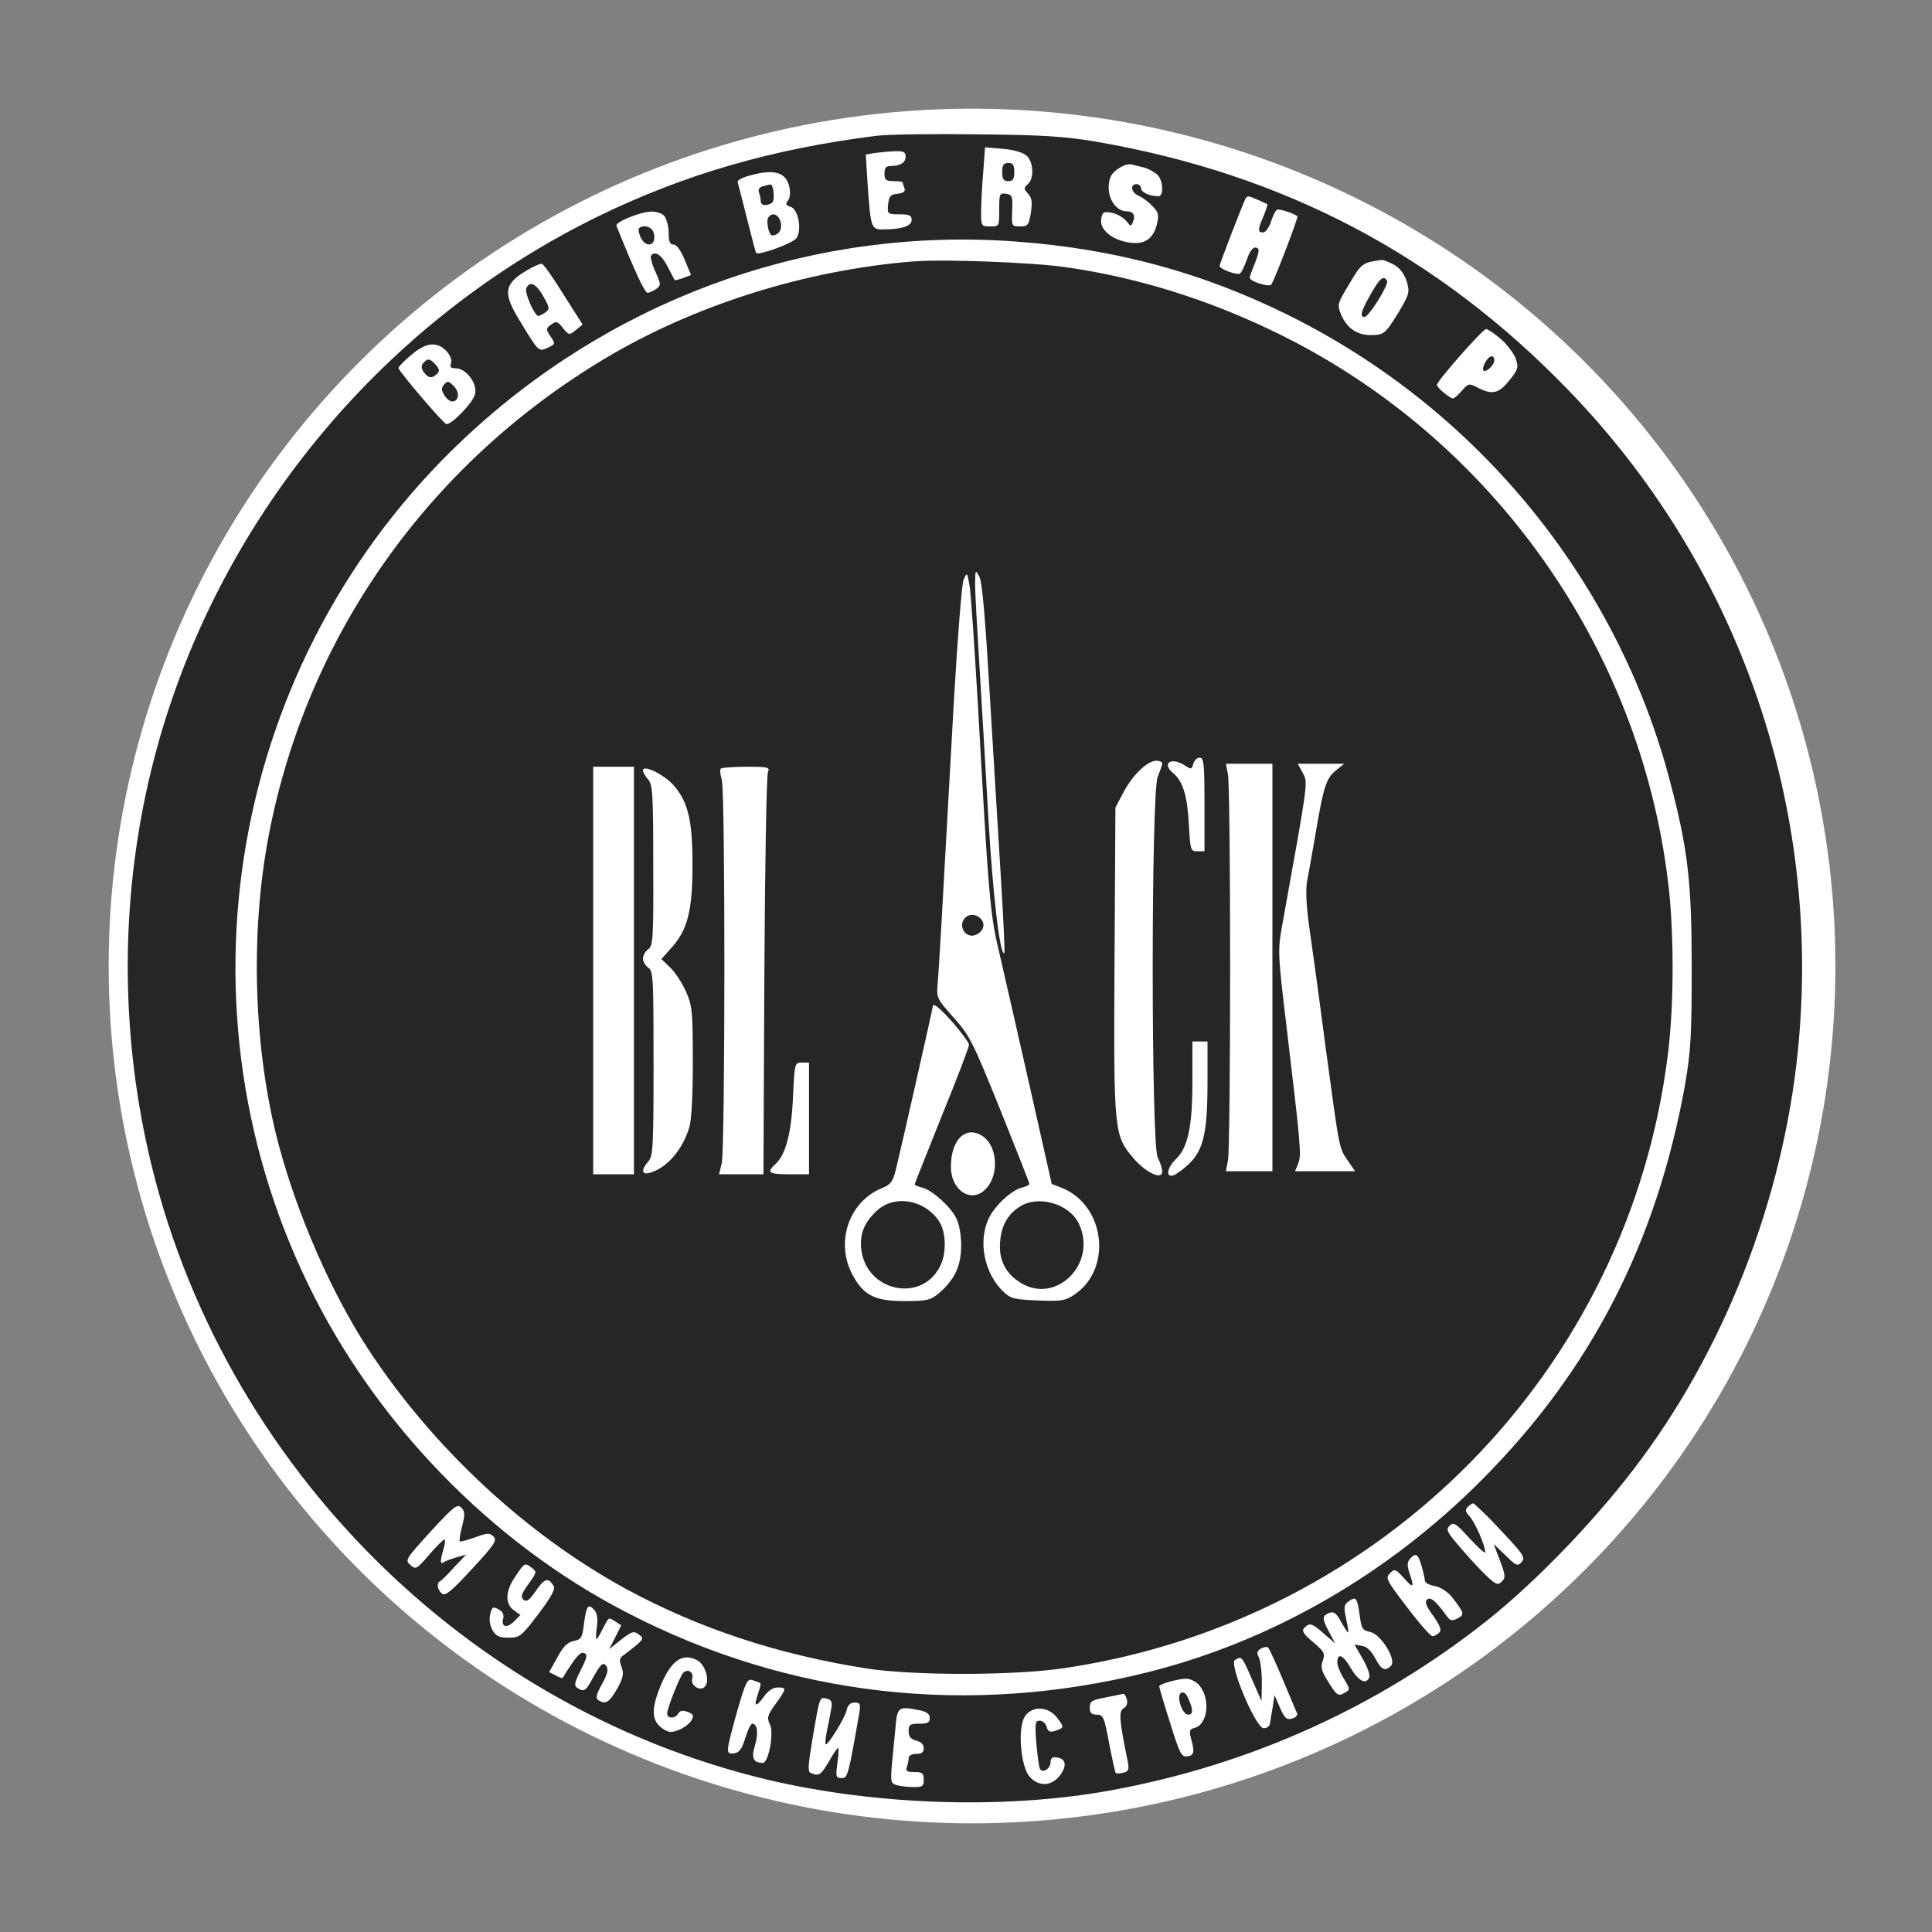
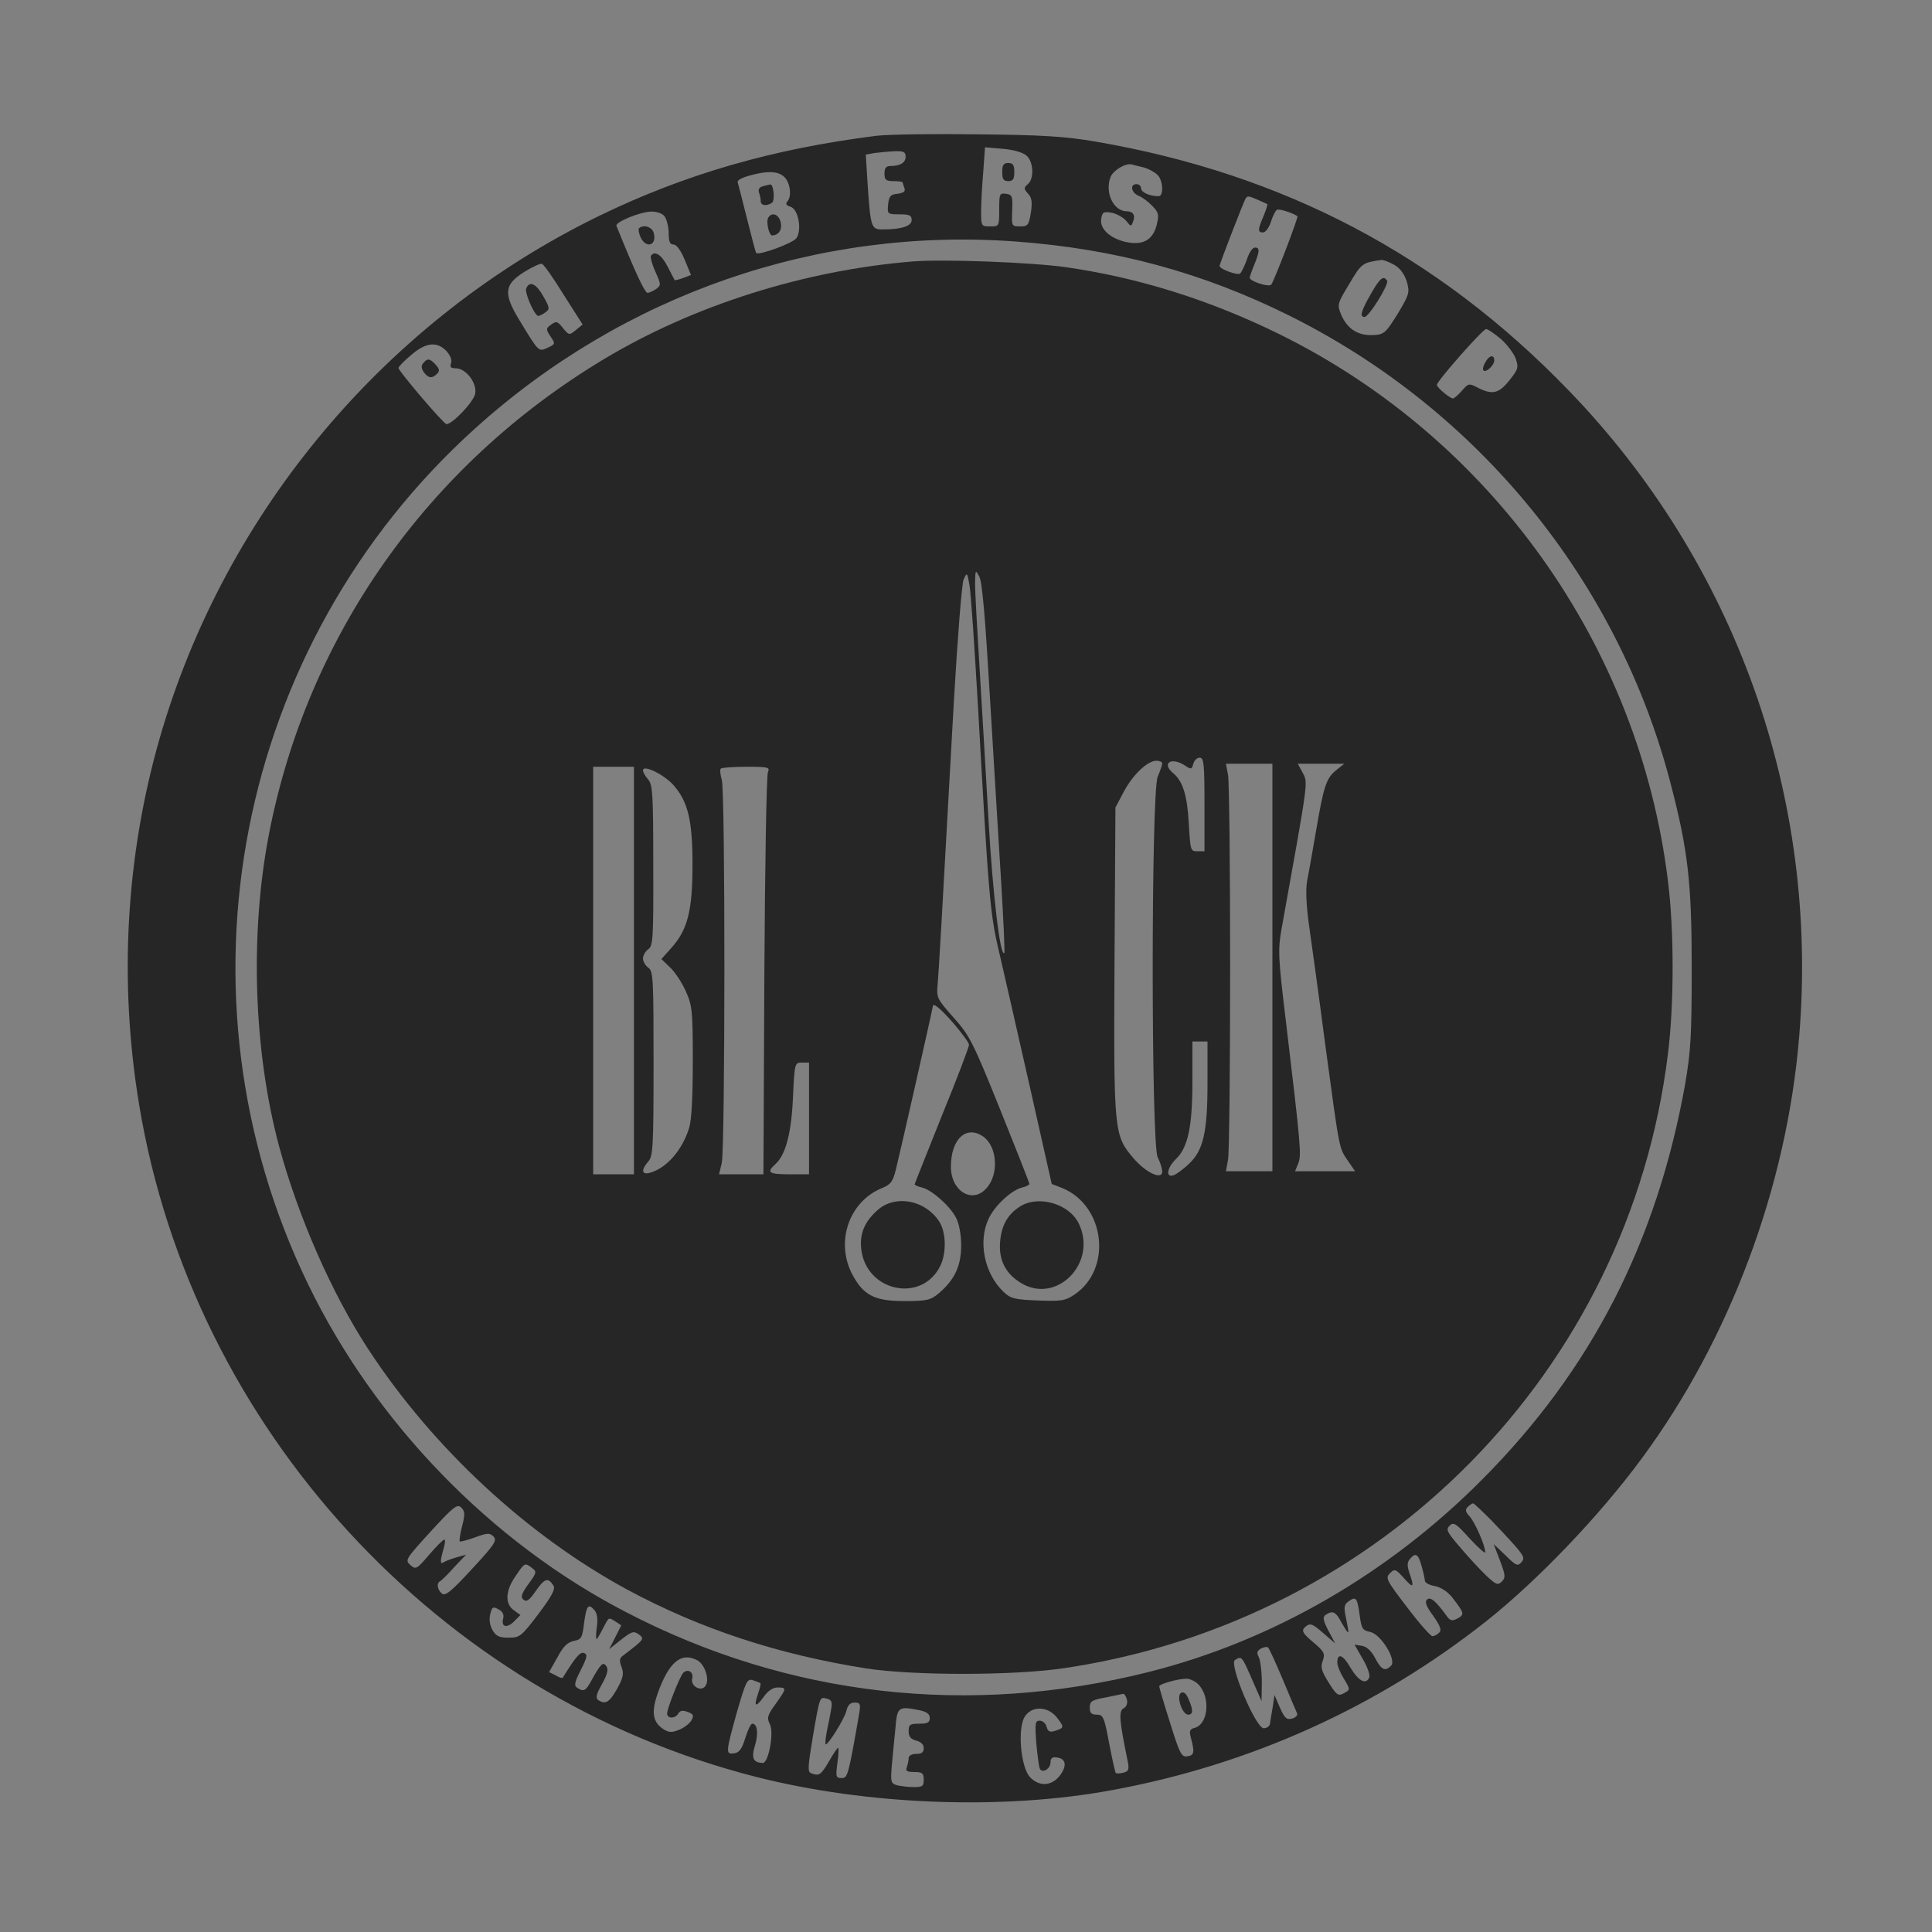
<svg xmlns="http://www.w3.org/2000/svg" width="160" height="160" viewBox="0 0 160 160" fill="none">
  <rect x="0" y="0" width="160" height="160" fill="#808080" stroke="none" />
-   <ellipse cx="80.5" cy="80" rx="71.5" ry="71" fill="white" />
  <path d="M72.55 11.25C64 12.325 56.725 14.425 49.625 17.875C32.025 26.45 18.675 42.3 13.25 61.05C10.425 70.85 9.825 81.25 11.525 91.5C15.95 118.275 36.325 140.45 62.6 147.15C71.825 149.5 83.05 149.925 92.1 148.25C103.525 146.15 114.1 141.375 123.1 134.25C127.325 130.9 132.45 125.55 135.95 120.8C143.25 110.925 147.975 98.3 149 85.85C150.65 66.025 143.725 46.625 129.925 32.35C119.1 21.125 106.3 14.4 90.725 11.725C88.225 11.3 86.35 11.175 81 11.125C77.35 11.075 73.55 11.125 72.55 11.25ZM85.025 12.9C85.6 13.425 85.65 14.8 85.125 15.25C84.775 15.55 84.775 15.625 85.125 16.025C85.45 16.35 85.5 16.725 85.375 17.6C85.2 18.65 85.125 18.75 84.475 18.75C83.775 18.75 83.775 18.725 83.825 17.425C83.875 16.25 83.825 16.125 83.325 16.05C82.775 15.975 82.75 16.05 82.75 17.35C82.75 18.75 82.75 18.75 82 18.75C81.275 18.75 81.25 18.725 81.25 17.55C81.25 16.9 81.325 15.425 81.425 14.275L81.575 12.2L83.05 12.325C83.95 12.4 84.725 12.625 85.025 12.9ZM75 12.975C75 13.475 74.55 13.75 73.725 13.75C73.375 13.75 73.25 13.925 73.25 14.375C73.25 14.9 73.375 15 74 15C74.425 15 74.75 15.05 74.75 15.1C74.75 15.15 74.825 15.375 74.9 15.575C75 15.85 74.85 15.975 74.325 16.05C73.75 16.1 73.625 16.25 73.55 16.925C73.475 17.725 73.5 17.75 74.475 17.75C75.3 17.75 75.5 17.825 75.5 18.225C75.5 18.725 74.65 19 73.125 19C72.15 19 72.1 18.9 71.85 15.2L71.7 12.8L72.4 12.675C72.8 12.625 73.55 12.55 74.075 12.525C74.825 12.5 75 12.575 75 12.975ZM94.75 13.875C95.1 13.975 95.575 14.225 95.825 14.45C96.325 14.875 96.4 16.25 95.95 16.25C95.2 16.25 94.5 15.925 94.5 15.6C94.5 15.4 94.325 15.25 94.125 15.25C93.55 15.25 93.675 15.975 94.325 16.225C94.625 16.35 95.125 16.725 95.45 17.075C95.975 17.625 96 17.8 95.775 18.7C95.425 19.925 94.6 20.35 93.175 20.025C91.85 19.7 91.05 18.9 91.2 18.1C91.3 17.55 91.4 17.5 92.1 17.625C92.525 17.725 93.05 18.025 93.275 18.3C93.65 18.775 93.675 18.775 93.825 18.375C94.05 17.85 93.85 17.5 93.325 17.5C92.2 17.5 91.475 15.925 91.975 14.65C92.2 14.1 93.225 13.475 93.75 13.625C93.95 13.675 94.4 13.8 94.75 13.875ZM65.375 15.5C65.475 15.95 65.425 16.4 65.25 16.625C65.025 16.875 65.075 17 65.475 17.125C66.1 17.325 66.425 18.975 65.975 19.7C65.725 20.125 62.85 21.175 62.625 20.95C62.575 20.9 62.25 19.65 61.875 18.15C61.5 16.65 61.15 15.3 61.1 15.125C61 14.925 61.475 14.675 62.425 14.45C64.225 14 65.125 14.325 65.375 15.5ZM104.175 16.55C104.55 16.725 104.9 16.875 104.95 16.9C105 16.925 104.85 17.375 104.65 17.875C104.15 19.025 104.15 19.25 104.6 19.25C104.8 19.25 105.1 18.85 105.25 18.375C105.4 17.9 105.625 17.45 105.75 17.375C105.925 17.275 106.975 17.6 107.45 17.9C107.55 17.975 105.5 23.325 105.275 23.575C105.075 23.8 103.5 23.3 103.5 23C103.5 22.9 103.675 22.4 103.875 21.925C104.325 20.8 104.35 20.5 103.925 20.5C103.725 20.5 103.425 20.95 103.25 21.525C103.05 22.075 102.8 22.575 102.7 22.65C102.45 22.825 101 22.275 101 22.025C101 21.85 102.975 16.75 103.15 16.45C103.325 16.2 103.35 16.2 104.175 16.55ZM55.025 17.9C55.2 18.125 55.375 18.75 55.375 19.275C55.375 20 55.475 20.25 55.775 20.25C56.025 20.25 56.375 20.725 56.7 21.5L57.225 22.775L56.575 23.025C56.225 23.15 55.9 23.225 55.875 23.2C55.85 23.15 55.575 22.65 55.275 22.05C54.775 21.075 54.2 20.725 53.9 21.2C53.85 21.3 54 21.9 54.275 22.5C54.75 23.55 54.75 23.625 54.35 23.925C54.1 24.1 53.775 24.25 53.625 24.25C53.4 24.25 52.6 22.55 51.05 18.7C50.925 18.4 53 17.55 53.9 17.525C54.35 17.5 54.85 17.675 55.025 17.9ZM84.1 20C92.35 20.6 99.625 22.575 106.8 26.15C122.425 33.925 134 48.125 138.35 64.875C139.8 70.425 140.1 73.125 140.1 80.125C140.1 85.8 140.025 87.025 139.55 89.825C137.2 102.875 131.8 113.425 122.75 122.525C114.975 130.35 105.35 135.9 95.1 138.475C80.25 142.2 65.3 140.5 51.875 133.525C40.65 127.725 31.075 117.825 25.525 106.375C13.85 82.325 19.5 53.4 39.325 35.5C51.675 24.35 67.7 18.8 84.1 20ZM115.45 21.925C115.95 22.2 116.3 22.7 116.5 23.3C116.75 24.2 116.725 24.35 115.85 25.825C114.725 27.65 114.625 27.75 113.5 27.75C112.375 27.75 111.55 27.175 111.075 26.075C110.725 25.225 110.75 25.15 111.75 23.5C112.75 21.8 112.825 21.75 114.425 21.525C114.575 21.525 115.05 21.7 115.45 21.925ZM46.675 24.4L48.25 26.875L47.7 27.325C47.15 27.775 47.125 27.775 46.625 27.175C46.175 26.6 46.075 26.575 45.65 26.875C45.2 27.2 45.2 27.275 45.6 27.875C46 28.475 46 28.5 45.35 28.8C44.6 29.15 44.625 29.175 42.975 26.45C41.675 24.3 41.75 23.55 43.45 22.5C44.1 22.1 44.75 21.8 44.875 21.85C45.025 21.875 45.825 23.025 46.675 24.4ZM124.325 28.1C124.825 28.55 125.375 29.275 125.525 29.7C125.775 30.425 125.725 30.6 125 31.5C124.125 32.6 123.575 32.725 122.375 32.1C121.65 31.725 121.6 31.75 121.075 32.35C120.775 32.7 120.425 33 120.325 33C120.05 32.975 119 32.1 119 31.875C119 31.55 122.8 27.25 123.075 27.25C123.25 27.275 123.8 27.65 124.325 28.1ZM36.975 29.075C37.3 29.45 37.45 29.825 37.35 30.075C37.25 30.4 37.325 30.5 37.725 30.5C38.6 30.5 39.525 31.725 39.35 32.625C39.2 33.3 37.475 35.125 36.975 35.125C36.75 35.125 33 30.725 33 30.475C33 30.375 33.475 29.875 34.05 29.4C35.275 28.35 36.175 28.25 36.975 29.075ZM38.275 126.375C38.1 127.025 38.025 127.6 38.075 127.65C38.125 127.7 38.7 127.55 39.325 127.325C40.35 126.95 40.55 126.925 40.875 127.25C41.175 127.575 40.975 127.9 39.075 129.95C37.375 131.8 36.875 132.2 36.6 131.975C36.225 131.675 36.125 131.1 36.45 130.95C36.55 130.9 37.075 130.4 37.6 129.8L38.6 128.75L37.8 128.975C37.375 129.1 36.9 129.275 36.75 129.375C36.45 129.575 36.425 129.35 36.725 128.3C36.85 127.875 36.9 127.5 36.8 127.5C36.7 127.5 36.125 128.075 35.525 128.775C34.5 129.975 34.425 130 33.975 129.6C33.525 129.2 33.6 129.1 35.675 126.825C37.575 124.75 37.875 124.525 38.2 124.85C38.5 125.15 38.525 125.4 38.275 126.375ZM123.525 125.925C126.3 128.85 126.35 128.95 126 129.375C125.7 129.725 125.55 129.675 124.7 128.825L123.7 127.875L124.225 129.25C124.675 130.45 124.7 130.65 124.375 130.975C124.05 131.3 123.9 131.25 123.1 130.5C122.6 130.025 121.625 128.975 120.95 128.175C119.825 126.875 119.725 126.675 120.05 126.35C120.375 126.025 120.575 126.15 121.7 127.4C122.425 128.175 123 128.7 123 128.55C123 128 122.175 126.125 121.725 125.6C121.35 125.2 121.325 125.025 121.55 124.8C121.725 124.625 121.925 124.5 122 124.5C122.075 124.5 122.75 125.15 123.525 125.925ZM117.725 129.675C117.875 130.2 118 130.75 118 130.9C118 131.075 118.375 131.275 118.825 131.35C119.325 131.45 119.875 131.8 120.275 132.3C121.275 133.6 121.3 133.7 120.725 134.025C120.25 134.275 120.1 134.225 119.825 133.85C118.9 132.575 118.45 132.2 118.175 132.475C117.975 132.675 118.125 133.05 118.7 133.825C119.275 134.65 119.4 135 119.2 135.2C119.025 135.375 118.775 135.5 118.625 135.5C118.475 135.5 117.525 134.425 116.525 133.1C114.8 130.85 114.725 130.675 115.1 130.3C115.5 129.9 115.575 129.925 116.275 130.7C117.05 131.575 117.15 131.5 116.725 130.275C116.525 129.675 116.525 129.4 116.75 129.125C117.225 128.55 117.45 128.675 117.725 129.675ZM44.05 129.85C44.475 130.15 44.45 130.25 43.75 131.2C43.175 132 43.1 132.275 43.35 132.475C43.6 132.7 43.85 132.525 44.375 131.75C45.1 130.7 45.4 130.625 45.825 131.3C46.025 131.575 45.725 132.15 44.6 133.65C43.175 135.525 43.05 135.625 42.125 135.625C41.325 135.625 41.075 135.5 40.775 134.975C40.55 134.575 40.5 134.075 40.6 133.675C40.75 133.075 40.825 133.025 41.275 133.275C41.625 133.45 41.75 133.7 41.675 134.025C41.475 134.75 41.975 134.875 42.575 134.275L43.1 133.75L42.55 133.35C41.8 132.825 41.85 131.725 42.7 130.525C43.45 129.4 43.475 129.4 44.05 129.85ZM112.6 133.75C112.75 134.9 112.85 135.025 113.475 135.15C114.375 135.35 115.675 137.475 115.2 137.95C114.7 138.45 114.4 138.3 113.875 137.3C113.55 136.7 113.175 136.35 112.775 136.3L112.175 136.2L112.85 137.375C113.225 138 113.475 138.7 113.4 138.9C113.15 139.55 112.525 139.25 111.85 138.125C111.225 137.025 110.75 136.85 110.75 137.7C110.75 137.925 110.975 138.5 111.25 138.95C111.85 139.95 111.85 139.925 111.25 140.25C110.825 140.475 110.675 140.375 110.025 139.325C109.425 138.375 109.35 138.05 109.55 137.525C109.75 136.95 109.675 136.775 108.75 136C107.925 135.3 107.775 135.075 108.025 134.8C108.475 134.375 108.625 134.4 109.65 135.3L110.575 136.1L110 135.025C109.55 134.15 109.525 133.9 109.8 133.725C110.375 133.35 110.625 133.475 111.1 134.375C111.375 134.85 111.6 135.225 111.65 135.175C111.7 135.15 111.6 134.625 111.475 134.025C111.275 133.1 111.3 132.9 111.675 132.625C112.3 132.175 112.4 132.3 112.6 133.75ZM49.25 133.375C49.45 133.6 49.525 134.125 49.425 134.75C49.35 135.3 49.35 135.75 49.4 135.75C49.45 135.75 49.675 135.375 49.9 134.925C50.45 133.875 50.375 133.925 50.95 134.275L51.45 134.6L50.95 135.6L50.45 136.575L51.425 135.8C52.325 135.1 52.475 135.05 52.9 135.35C53.4 135.725 53.35 135.775 51.575 137.125C51.3 137.325 51.275 137.55 51.475 138.05C51.675 138.6 51.625 138.925 51.1 139.875C50.45 141 50.15 141.175 49.55 140.8C49.3 140.625 49.375 140.325 49.85 139.475C50.3 138.675 50.4 138.25 50.225 138C49.95 137.575 49.75 137.775 48.95 139.225C48.5 140.05 48.325 140.125 47.8 139.775C47.525 139.6 47.575 139.325 48.1 138.3C48.625 137.25 48.675 137.025 48.375 136.9C48.05 136.775 47.7 137.175 46.6 138.95C46.575 139 46.3 138.925 46.025 138.75L45.475 138.475L46.15 137.275C46.625 136.375 46.975 136.025 47.5 135.9C48.15 135.775 48.225 135.65 48.375 134.375C48.575 132.95 48.725 132.75 49.25 133.375ZM106.25 139.125C106.825 140.5 107.35 141.75 107.425 141.9C107.475 142.05 107.3 142.25 107 142.325C106.55 142.45 106.375 142.275 106 141.425L105.55 140.375L105.4 141.375C105.3 141.925 105.2 142.55 105.175 142.75C105.15 142.95 104.925 143.125 104.65 143.125C104 143.125 101.75 137.8 102.275 137.475C102.825 137.125 102.85 137.15 103.675 139.05L104.475 140.875L104.5 139.3C104.5 138.425 104.375 137.5 104.25 137.25C104.05 136.875 104.1 136.725 104.425 136.525C104.675 136.4 104.95 136.35 105.025 136.45C105.125 136.55 105.675 137.75 106.25 139.125ZM57.75 137.5C58.35 137.825 58.775 139.025 58.45 139.575C58.125 140.175 57.15 139.65 57.325 139C57.475 138.45 56.9 138.15 56.55 138.575C56.225 139.025 55.25 141.5 55.25 141.9C55.25 142.35 55.925 142.35 56.175 141.9C56.325 141.65 56.55 141.625 56.95 141.775C57.425 141.95 57.475 142.075 57.275 142.45C57.125 142.725 56.675 143.075 56.25 143.25C55.625 143.5 55.4 143.5 54.9 143.175C53.95 142.525 53.9 141.6 54.7 139.625C55.575 137.5 56.525 136.85 57.75 137.5ZM62.975 139.4C63.025 139.45 62.925 139.825 62.775 140.275C62.4 141.35 62.575 141.45 63.25 140.525C63.6 140.025 64 139.75 64.4 139.75C65.175 139.75 65.15 139.825 64.225 141.125C63.55 142.05 63.5 142.275 63.75 142.775C64.125 143.45 63.65 146 63.175 146C62.375 145.975 62.2 145.6 62.525 144.55C62.825 143.55 62.725 142.75 62.3 142.75C62.175 142.75 61.925 143.275 61.725 143.925C61.45 144.825 61.225 145.15 60.8 145.2C60.075 145.3 60.1 145.15 61.025 141.8C61.775 139.225 61.875 139 62.35 139.15C62.65 139.25 62.925 139.35 62.975 139.4ZM99.225 139.475C100.275 140.525 100.075 142.8 98.925 143.1C98.525 143.2 98.475 143.35 98.625 143.925C98.95 145.125 98.9 145.375 98.325 145.45C97.85 145.525 97.7 145.25 96.9 142.675C96.4 141.1 96 139.75 96 139.65C96 139.475 97.45 139.05 98.2 139.025C98.5 139 98.975 139.225 99.225 139.475ZM93.325 140.75C93.4 141.05 93.3 141.35 93.05 141.475C92.625 141.7 92.7 142.5 93.4 145.9C93.525 146.55 93.45 146.7 93.05 146.8C92.75 146.875 92.475 146.9 92.4 146.825C92.35 146.775 92.1 145.65 91.85 144.35C91.45 142.175 91.35 142 90.825 142C90.375 142 90.25 141.85 90.25 141.4C90.25 140.9 90.425 140.775 91.575 140.575C92.275 140.425 92.95 140.3 93.025 140.275C93.125 140.275 93.25 140.475 93.325 140.75ZM68.825 141.6C68.75 142.025 68.6 142.825 68.475 143.375C68.375 143.925 68.325 144.4 68.375 144.45C68.525 144.6 69.925 142.375 70.1 141.675C70.2 141.2 70.425 141 70.775 141C71.225 141 71.275 141.1 71.175 141.8C70.25 147.1 70.2 147.25 69.7 147.25C69.225 147.25 69.2 147.15 69.35 146C69.45 145.3 69.475 144.75 69.4 144.75C69.35 144.75 69 145.25 68.65 145.875C67.975 147.025 67.825 147.1 67.175 146.85C66.875 146.75 66.9 146.325 67.3 143.925C67.9 140.425 67.875 140.525 68.475 140.675C68.875 140.775 68.95 140.95 68.825 141.6ZM76.225 141.65C76.75 141.775 77 141.95 77 142.275C77 142.65 76.825 142.75 76.125 142.75C75.35 142.75 75.25 142.825 75.25 143.375C75.25 143.825 75.425 144.025 75.875 144.15C76.275 144.25 76.5 144.475 76.5 144.775C76.5 145.125 76.325 145.25 75.875 145.25C75.5 145.25 75.25 145.4 75.25 145.6C75.25 145.8 75.175 146.125 75.1 146.35C74.975 146.675 75.125 146.75 75.725 146.75C76.375 146.75 76.5 146.85 76.5 147.375C76.5 147.925 76.4 148 75.7 148C75.25 148 74.625 147.925 74.3 147.85C73.775 147.7 73.75 147.575 73.85 146.275C73.925 145.5 74.05 144.125 74.15 143.175C74.3 141.325 74.375 141.275 76.225 141.65ZM87.575 142.3C88.15 143.05 88.125 143.1 87.35 143.35C86.95 143.475 86.775 143.4 86.675 143C86.6 142.725 86.35 142.5 86.1 142.5C85.725 142.5 85.7 142.7 85.825 144.4C85.925 145.45 86.05 146.4 86.125 146.5C86.35 146.875 87 146.475 87 145.95C87 145.6 87.15 145.475 87.55 145.55C88.3 145.65 88.375 146.275 87.75 147.075C87.075 147.925 86.05 147.975 85.3 147.175C84.525 146.35 84.25 143.1 84.875 142.15C85.475 141.225 86.85 141.3 87.575 142.3Z" fill="#262626" />
  <path d="M83 14.25C83 14.825 83.1 15 83.5 15C83.9 15 84 14.825 84 14.25C84 13.675 83.9 13.5 83.5 13.5C83.1 13.5 83 13.675 83 14.25Z" fill="#262626" />
  <path d="M63.175 15.425C62.9 15.5 62.775 15.675 62.85 15.925C62.925 16.125 63 16.45 63 16.65C63 17.025 63.45 17.1 63.925 16.8C64.2 16.625 64.075 15.225 63.775 15.275C63.7 15.3 63.425 15.35 63.175 15.425Z" fill="#262626" />
  <path d="M63.625 18.025C63.425 18.325 63.675 19.5 63.95 19.5C64.5 19.475 64.8 19 64.65 18.4C64.5 17.75 63.925 17.525 63.625 18.025Z" fill="#262626" />
  <path d="M52.925 18.9C52.85 18.975 52.9 19.325 53.05 19.65C53.525 20.65 54.45 20.3 54.125 19.25C53.975 18.775 53.275 18.575 52.925 18.9Z" fill="#262626" />
  <path d="M75.625 21.65C66.625 22.375 57.4 25.3 50 29.75C35.4 38.525 25.45 52.675 22.275 69.075C20.675 77.35 21 87.075 23.125 94.975C24.7 100.775 27.475 107.1 30.475 111.7C35.85 119.925 43.675 127.175 52 131.675C58.05 134.925 64.475 137.025 71.75 138.175C75.7 138.775 83.95 138.775 88.125 138.15C114.475 134.25 134.9 113.475 138.125 87.325C138.65 83.225 138.65 77 138.125 72.9C135.725 53.45 123.5 36.3 105.9 27.65C100.15 24.825 94.225 22.975 88.25 22.125C85.45 21.725 78.125 21.45 75.625 21.65ZM81.975 57.625C82.275 62.7 82.7 69.575 82.9 72.85C83.1 76.125 83.225 78.875 83.175 78.925C82.825 79.25 82.225 74.075 81.875 68.125C81.65 64.275 81.325 58.525 81.125 55.35C80.925 52.15 80.75 49 80.75 48.35C80.775 47.175 80.775 47.15 81.1 47.75C81.35 48.175 81.6 51.275 81.975 57.625ZM81 58.625C81.875 74.25 81.975 75.625 82.75 78.875C83.125 80.525 84.275 85.5 85.275 89.95L87.1 98.05L88 98.4C91.525 99.875 92.125 105.075 89 107.2C88.225 107.725 87.9 107.775 85.95 107.7C84.05 107.625 83.7 107.55 83.125 107C81.525 105.5 80.975 102.825 81.875 100.925C82.375 99.85 83.75 98.575 84.625 98.35C84.975 98.275 85.25 98.125 85.25 98.05C85.25 97.95 84.15 95.175 82.825 91.875C80.575 86.3 80.3 85.75 78.975 84.275C77.6 82.725 77.55 82.625 77.65 81.525C77.75 80.4 77.95 76.95 79 58C79.3 52.85 79.65 48.35 79.8 48C80.075 47.375 80.1 47.4 80.275 48.375C80.4 48.925 80.7 53.525 81 58.625ZM99.75 66.625V70.5H99.15C98.6 70.5 98.575 70.425 98.45 68.175C98.325 65.875 97.95 64.675 97.15 64.025C96.175 63.2 97 62.675 98.1 63.375C98.65 63.75 98.7 63.725 98.825 63.25C98.9 62.975 99.125 62.75 99.35 62.75C99.7 62.75 99.75 63.25 99.75 66.625ZM96.25 63.225C96.25 63.35 96.075 63.85 95.875 64.325C95.325 65.675 95.325 94.775 95.875 95.85C96.075 96.225 96.25 96.775 96.25 97.025C96.25 97.75 94.9 97.125 93.875 95.925C92.25 94.025 92.225 93.775 92.3 79.6L92.375 66.875L93.05 65.6C93.8 64.175 95.025 63 95.775 63C96.025 63 96.25 63.1 96.25 63.225ZM105.375 80.125V97H103.45H101.525L101.7 96.05C101.8 95.55 101.875 88.375 101.875 80.125C101.875 71.875 101.8 64.7 101.7 64.175L101.525 63.25H103.45H105.375V80.125ZM110.7 63.75C109.85 64.4 109.625 65.075 109 68.75C108.7 70.475 108.375 72.35 108.25 72.95C108.125 73.65 108.175 74.925 108.4 76.575C108.6 77.975 109.225 82.45 109.75 86.5C110.95 95.35 110.875 95.025 111.625 96.125L112.225 97H109.75H107.25L107.525 96.325C107.775 95.625 107.75 95.1 106.525 84.85C105.85 79.3 105.825 78.675 106.125 76.975C108.375 64.475 108.325 64.875 107.9 64.025L107.475 63.25H109.4H111.325L110.7 63.75ZM52.5 80.375V97.25H50.825H49.125V80.375V63.5H50.825H52.5V80.375ZM55.8 65.05C57 66.425 57.35 68 57.35 71.625C57.35 75.4 56.95 77 55.6 78.5L54.775 79.425L55.5 80.125C55.9 80.5 56.475 81.375 56.8 82.1C57.325 83.275 57.375 83.725 57.375 87.875C57.375 90.775 57.275 92.75 57.075 93.4C56.5 95.25 55.225 96.725 53.825 97.125C53.125 97.325 53.075 96.875 53.7 96.175C54.075 95.75 54.125 94.975 54.125 88.075C54.125 81.1 54.1 80.425 53.7 80.15C53.45 79.975 53.25 79.625 53.25 79.375C53.25 79.125 53.45 78.775 53.7 78.6C54.075 78.325 54.125 77.7 54.1 71.65C54.1 65.775 54.05 64.975 53.675 64.55C53.45 64.3 53.25 63.95 53.25 63.8C53.25 63.275 55.05 64.175 55.8 65.05ZM63.6 63.925C63.475 64.175 63.35 71.775 63.3 80.8L63.225 97.25H61.4H59.55L59.775 96.3C60.05 95.05 60.075 65.6 59.775 64.575C59.65 64.15 59.6 63.725 59.7 63.65C59.775 63.575 60.725 63.5 61.825 63.5C63.625 63.5 63.775 63.55 63.6 63.925ZM78.95 84.725C79.65 85.55 80.25 86.35 80.25 86.525C80.25 86.7 79.25 89.35 78 92.4C76.775 95.475 75.75 98.025 75.75 98.075C75.75 98.15 76.025 98.275 76.375 98.35C77.175 98.55 78.675 99.875 79.175 100.85C79.425 101.325 79.6 102.225 79.6 103.15C79.6 104.85 79.05 106 77.725 107.125C77.05 107.675 76.75 107.75 74.9 107.75C72.425 107.75 71.5 107.275 70.575 105.525C69.175 102.85 70.3 99.525 73.025 98.4C73.775 98.1 73.95 97.85 74.2 96.825C74.55 95.425 77.25 83.5 77.25 83.35C77.25 83 77.825 83.45 78.95 84.725ZM100 89.7C100 93.8 99.65 95.275 98.45 96.4C98 96.825 97.425 97.25 97.2 97.325C96.5 97.575 96.65 96.7 97.375 96C98.375 95.05 98.75 93.325 98.75 89.575V86.25H99.375H100V89.7ZM67 92.625V97.25H65.375C63.65 97.25 63.45 97.1 64.225 96.4C65.075 95.625 65.55 93.8 65.675 90.8C65.8 88.05 65.825 88 66.4 88H67V92.625ZM81.425 94.125C82.6 94.95 82.75 97.275 81.675 98.425C80.5 99.725 78.75 98.625 78.75 96.625C78.75 94.325 80.025 93.15 81.425 94.125Z" fill="#262626" />
-   <path d="M79.775 76.225C79.45 76.825 79.975 77.6 80.625 77.475C81.325 77.325 81.675 76.625 81.275 76.15C80.825 75.6 80.075 75.65 79.775 76.225Z" fill="#262626" />
  <path d="M84.5 99.9C83.45 100.55 82.925 101.5 82.825 102.85C82.7 104.35 83.275 105.475 84.55 106.25C87.5 108.05 90.9 104.6 89.35 101.35C88.575 99.7 86.025 98.95 84.5 99.9Z" fill="#262626" />
  <path d="M72.75 100.15C71.625 101.125 71.175 102.125 71.325 103.45C71.725 106.975 76.35 107.95 77.875 104.825C78.4 103.75 78.35 102.025 77.775 101.15C76.625 99.4 74.225 98.925 72.75 100.15Z" fill="#262626" />
  <path d="M113.525 24.35C112.725 25.75 112.575 26.25 113 26.25C113.375 26.25 115.05 23.525 114.875 23.25C114.575 22.775 114.275 23.025 113.525 24.35Z" fill="#262626" />
  <path d="M43.575 23.899C43.45 24.224 44.15 25.899 44.525 26.149C44.6 26.2 44.875 26.075 45.125 25.899C45.55 25.599 45.55 25.524 45 24.549C44.4 23.474 43.85 23.224 43.575 23.899Z" fill="#262626" />
  <path d="M123 30.025C122.825 30.3 122.775 30.6 122.85 30.675C123.05 30.9 123.75 30.25 123.75 29.85C123.75 29.325 123.3 29.425 123 30.025Z" fill="#262626" />
  <path d="M35.05 30.075C34.875 30.275 34.875 30.5 35.1 30.825C35.475 31.325 35.775 31.375 36.2 30.95C36.425 30.725 36.4 30.55 36.075 30.2C35.6 29.675 35.4 29.65 35.05 30.075Z" fill="#262626" />
-   <path d="M36.775 31.85C36.525 32.125 36.55 32.325 36.8 32.725C36.975 33.025 37.275 33.25 37.45 33.25C38 33.25 38.1 32.475 37.575 31.975C37.15 31.525 37.05 31.525 36.775 31.85Z" fill="#262626" />
  <path d="M97.8 140.2C97.4 140.475 97.9 142 98.4 142C98.825 142 98.825 141.6 98.425 140.7C98.225 140.225 98.025 140.075 97.8 140.2Z" fill="#262626" />
</svg>